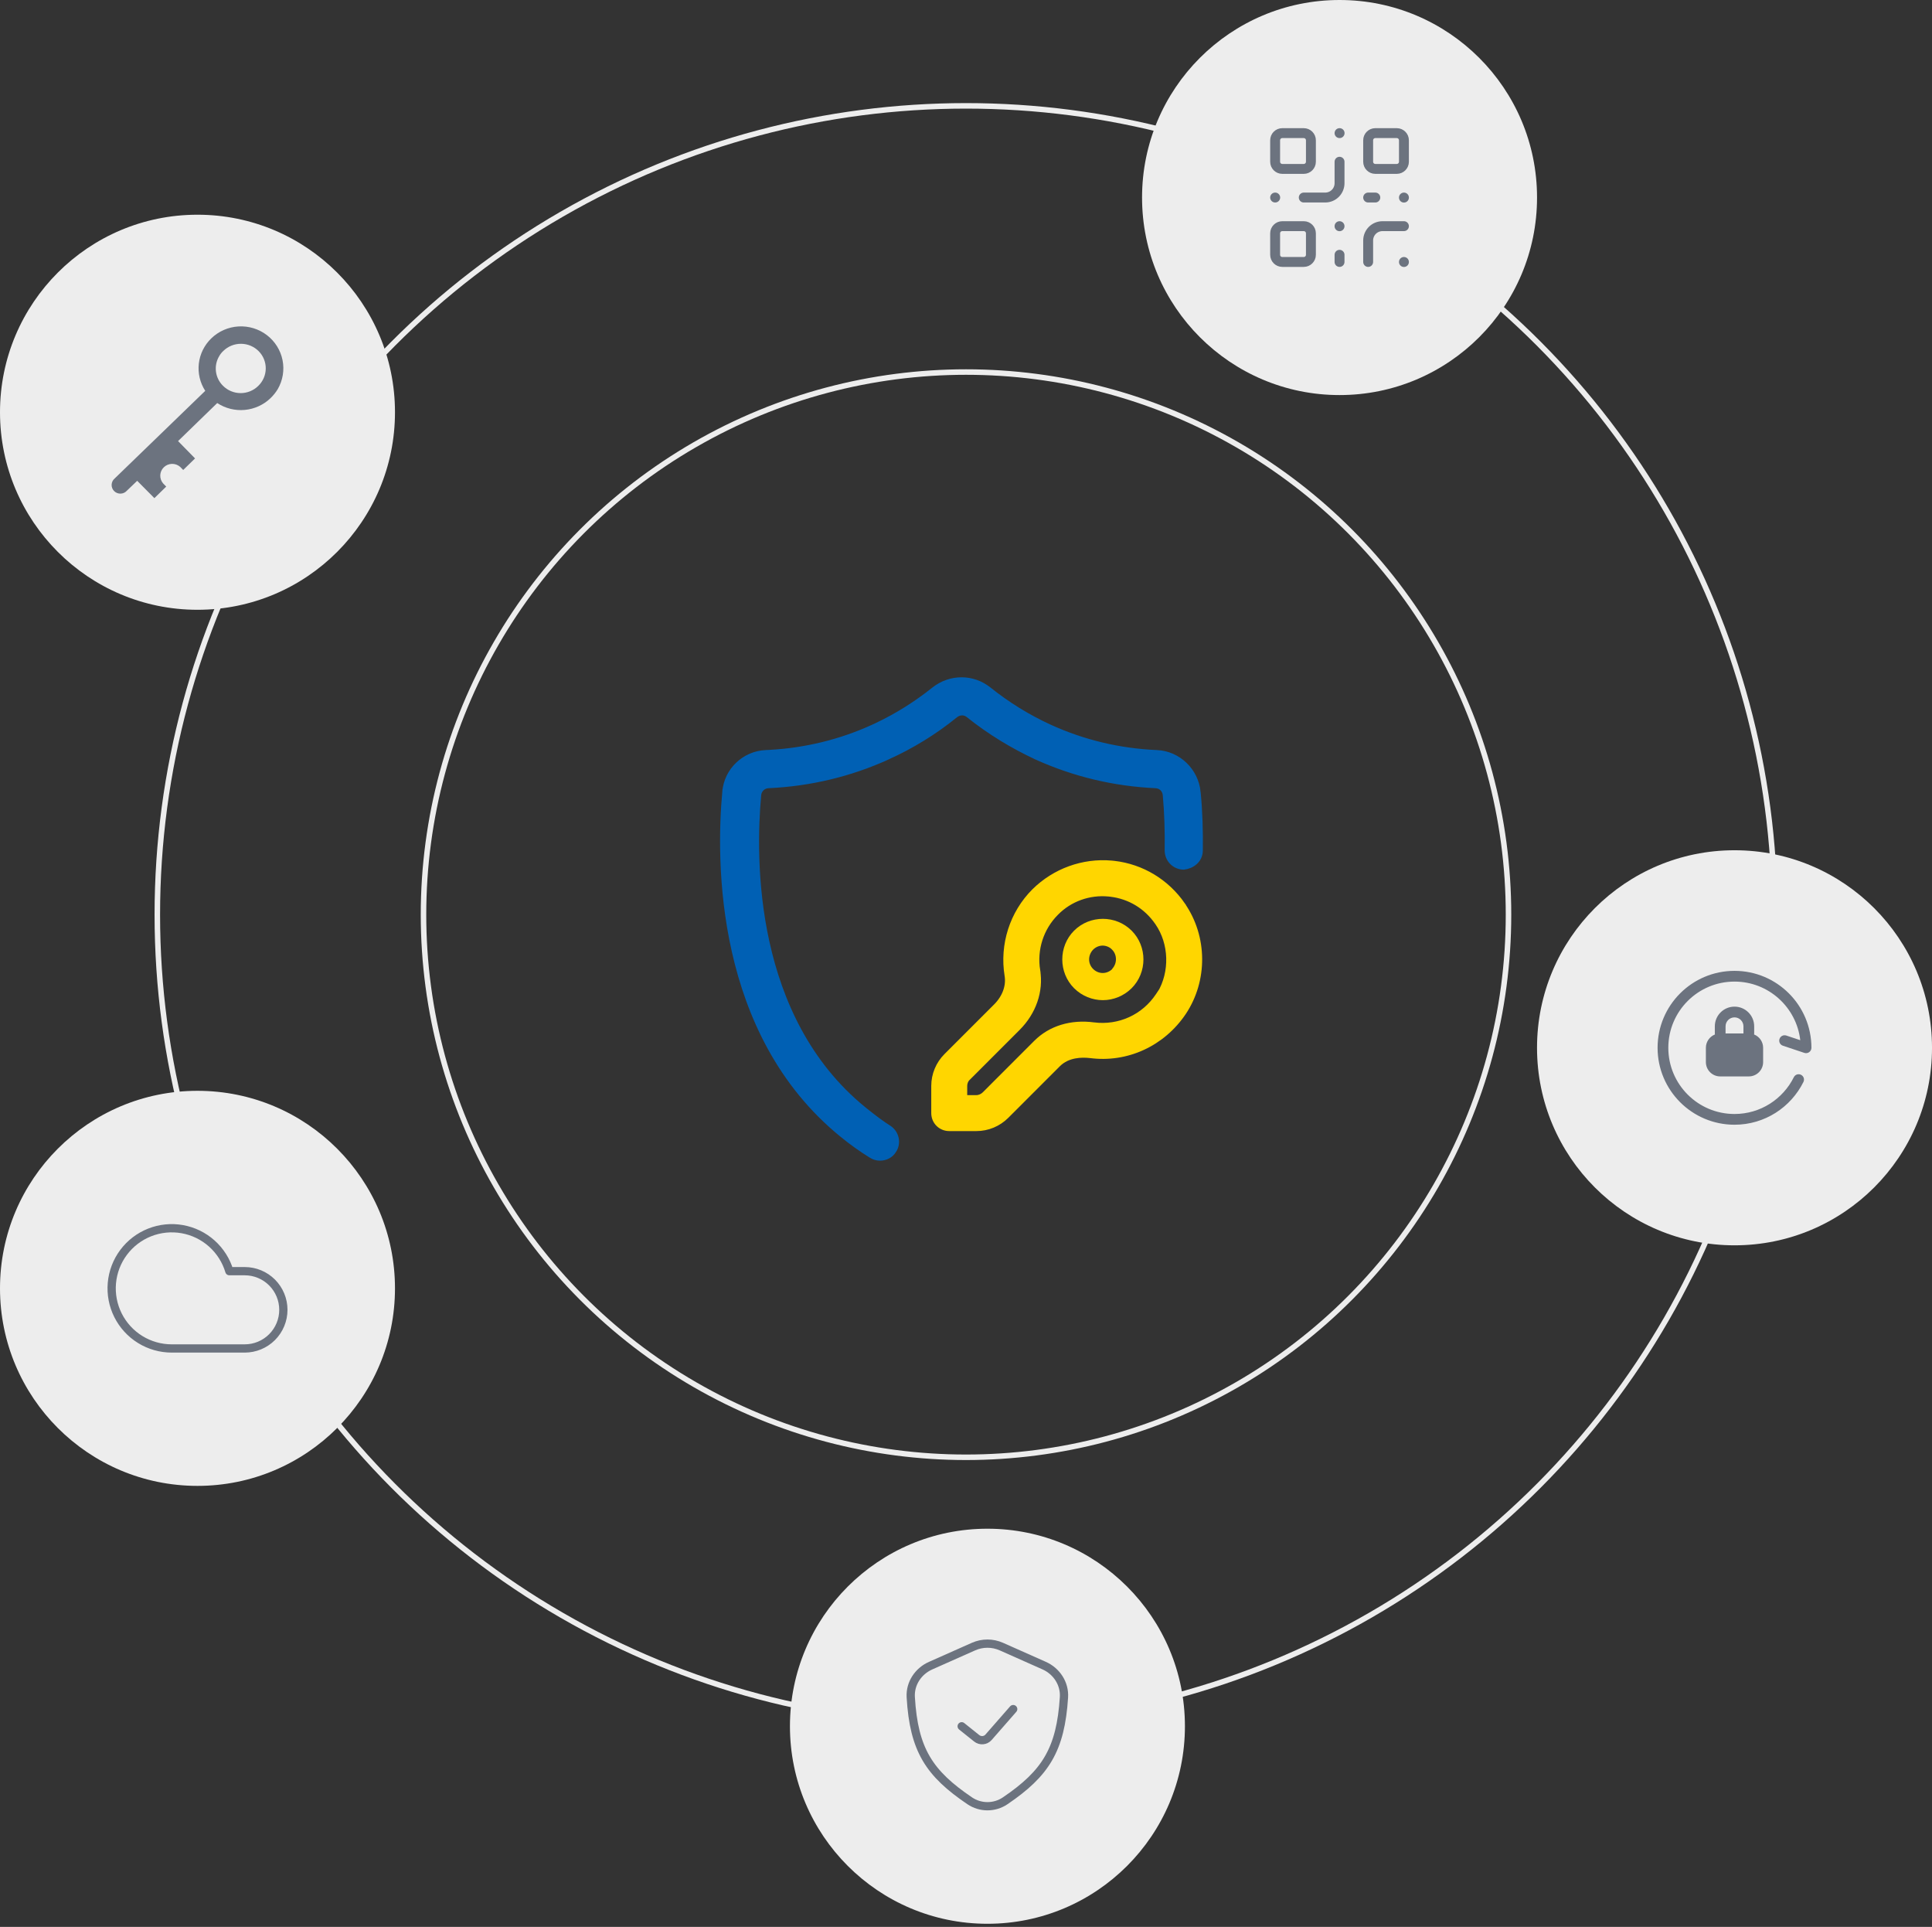
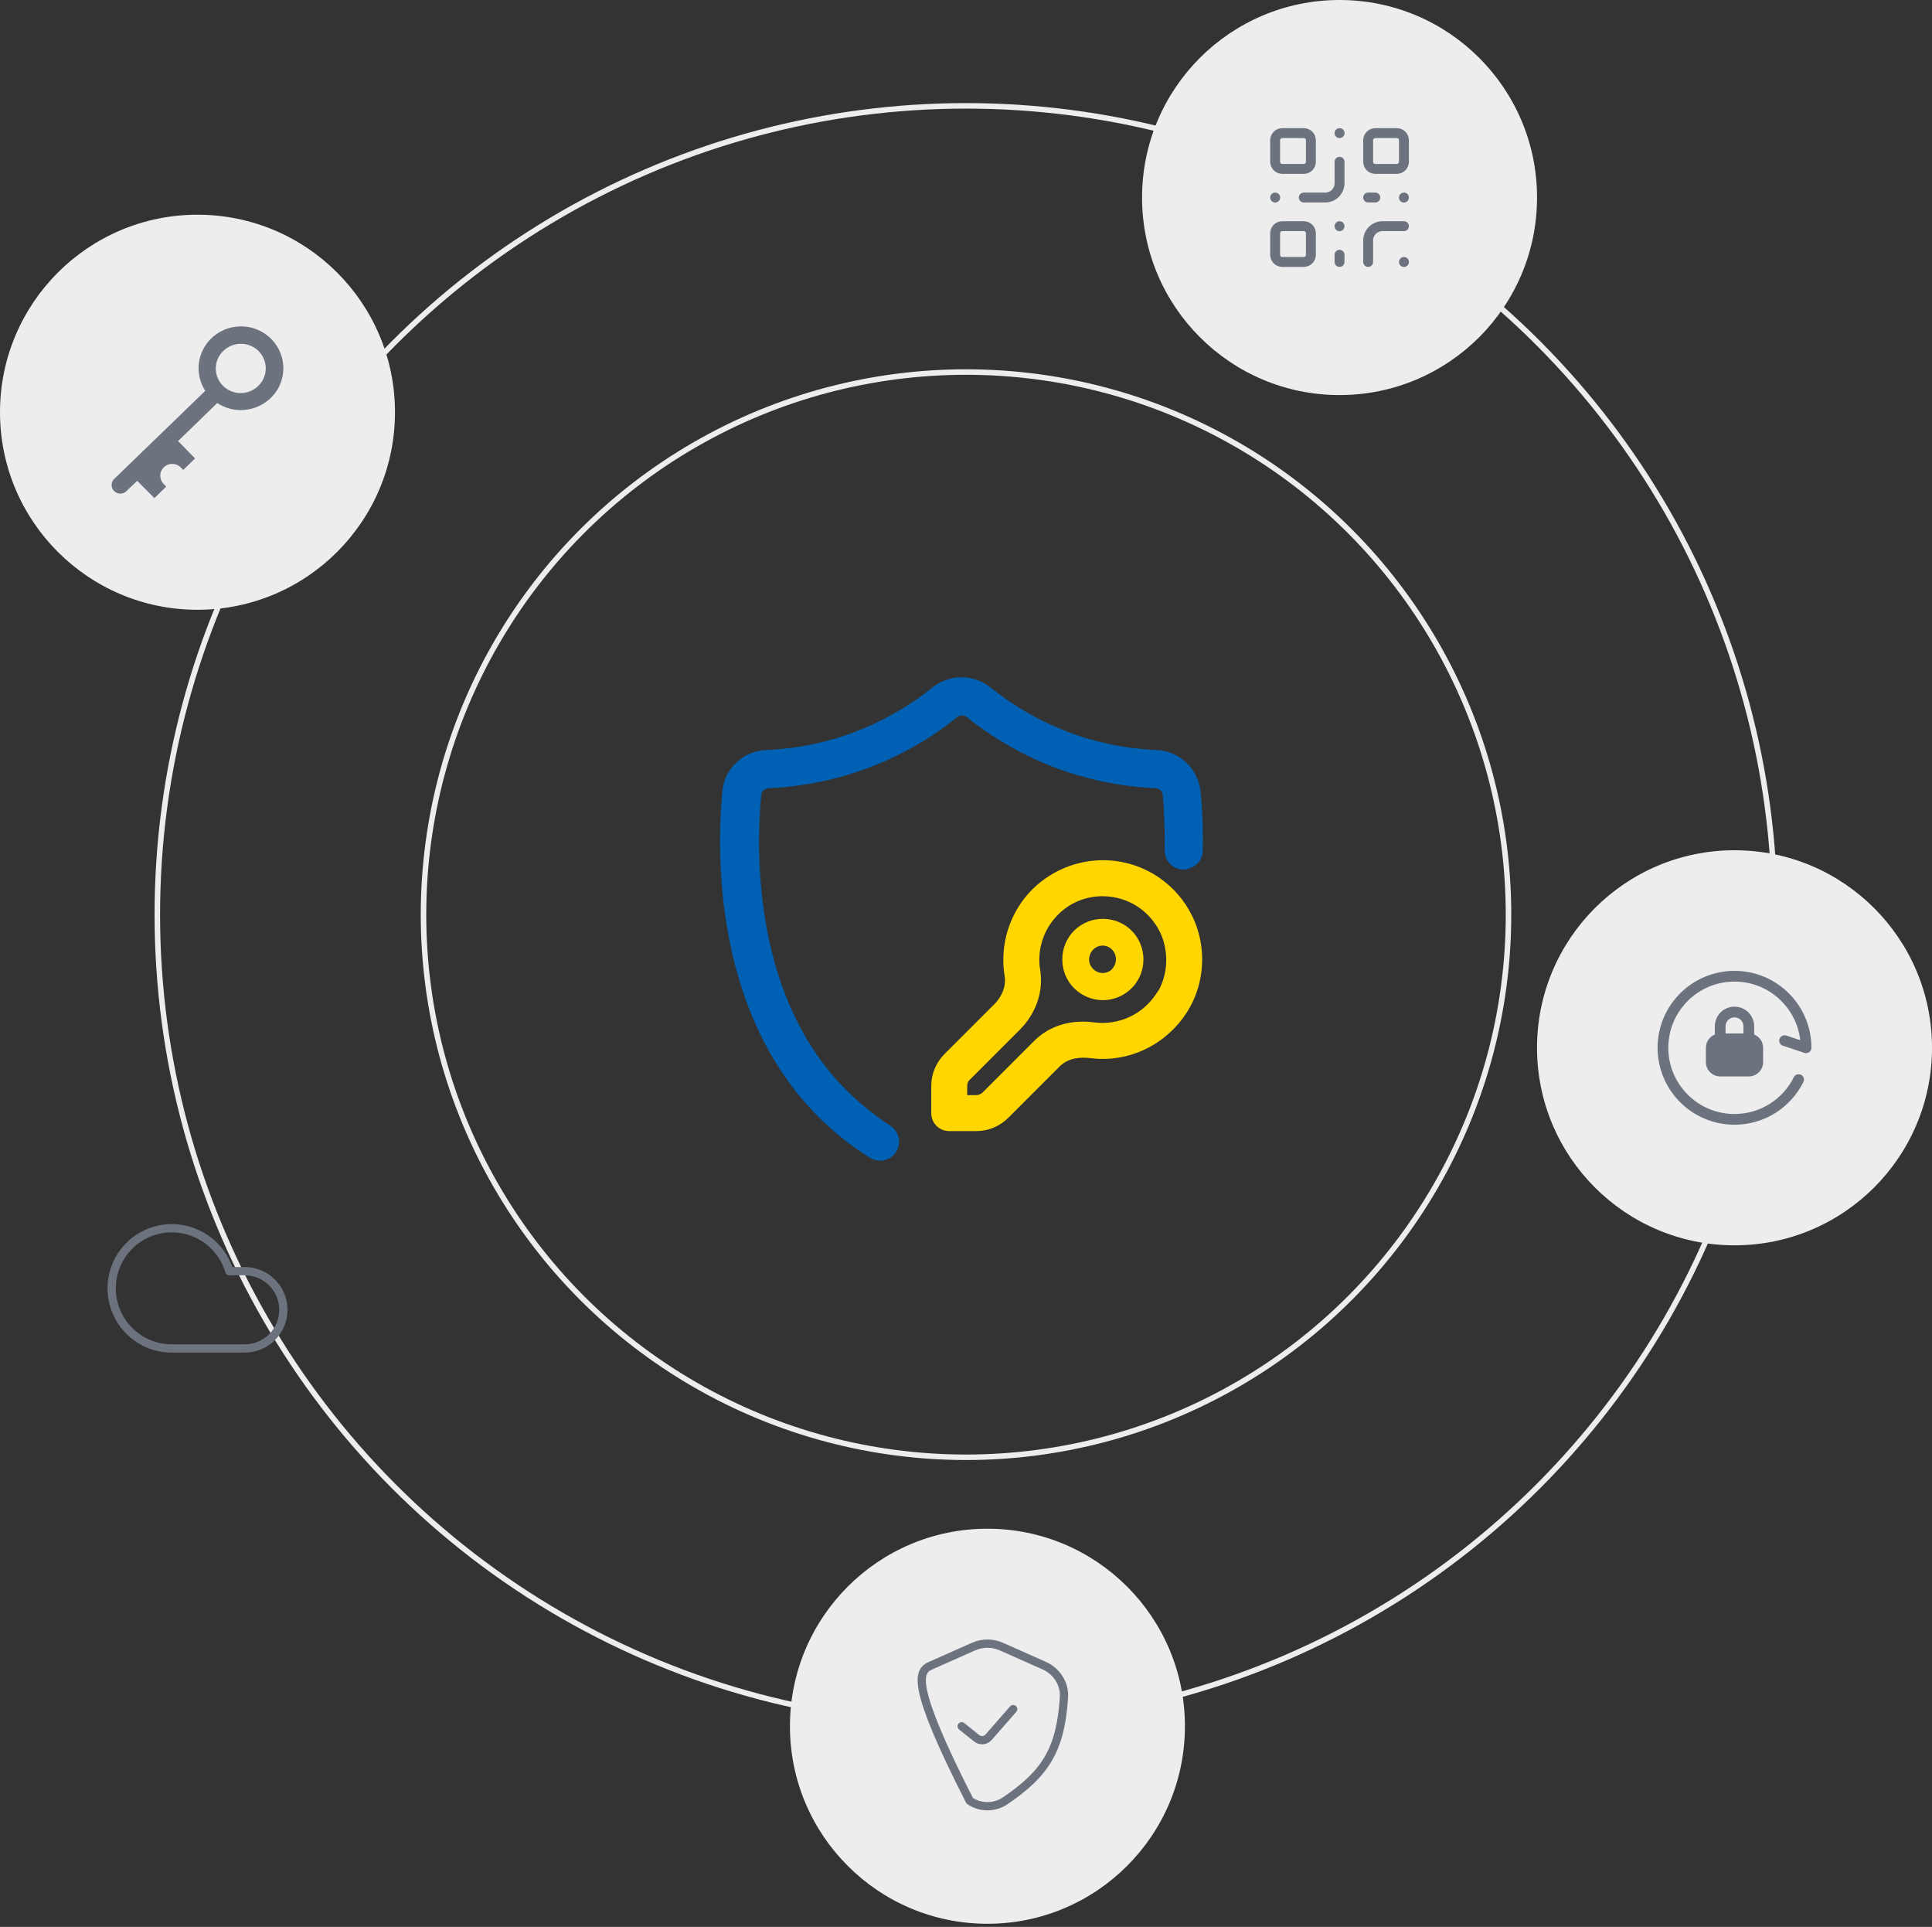
<svg xmlns="http://www.w3.org/2000/svg" width="351" height="350" viewBox="0 0 351 350" fill="none">
  <rect x="0" y="0" width="351" height="350" fill="#333333" stroke="none" />
  <circle cx="175.501" cy="166.147" r="146.92" stroke="#EDEDED" />
  <circle cx="175.501" cy="166.138" r="98.56" stroke="#EDEDED" />
  <circle cx="35.88" cy="74.88" r="35.88" fill="#EDEDED" />
  <path d="M38.386 61.463C37.123 62.684 36.324 64.299 36.123 66.035C35.923 67.771 36.335 69.522 37.288 70.993L20.851 86.892C20.682 87.03 20.545 87.201 20.447 87.394C20.349 87.588 20.292 87.799 20.28 88.015C20.269 88.231 20.303 88.447 20.38 88.649C20.457 88.852 20.576 89.036 20.729 89.191C20.881 89.346 21.065 89.467 21.268 89.549C21.471 89.63 21.688 89.668 21.907 89.662C22.125 89.656 22.34 89.605 22.538 89.513C22.735 89.42 22.912 89.288 23.055 89.125L24.925 87.332L28.047 90.481L30.198 88.383L29.638 87.808C29.28 87.394 29.093 86.862 29.116 86.318C29.139 85.775 29.369 85.259 29.761 84.877C30.152 84.495 30.676 84.273 31.226 84.258C31.776 84.242 32.312 84.434 32.725 84.794L33.285 85.365L35.436 83.267L32.35 80.118L39.466 73.209C40.936 74.176 42.696 74.617 44.454 74.458C46.212 74.299 47.863 73.551 49.131 72.337C49.642 71.847 50.087 71.295 50.454 70.692C51.381 69.097 51.693 67.223 51.332 65.418C50.97 63.612 49.96 61.998 48.489 60.872C47.017 59.746 45.183 59.186 43.325 59.294C41.468 59.403 39.714 60.173 38.386 61.463ZM46.993 63.783C47.409 64.203 47.737 64.699 47.958 65.245C48.179 65.79 48.289 66.373 48.281 66.961C48.273 67.548 48.148 68.128 47.913 68.668C47.677 69.207 47.336 69.695 46.909 70.103C46.486 70.519 45.985 70.848 45.433 71.071C44.881 71.294 44.29 71.407 43.694 71.403C43.098 71.399 42.509 71.278 41.961 71.047C41.412 70.817 40.915 70.481 40.498 70.06C39.803 69.367 39.359 68.465 39.236 67.497C39.112 66.528 39.316 65.546 39.815 64.704C40.016 64.342 40.275 64.015 40.582 63.735C41.006 63.322 41.508 62.995 42.06 62.774C42.612 62.553 43.202 62.441 43.797 62.446C44.393 62.45 44.981 62.571 45.53 62.8C46.078 63.029 46.575 63.364 46.993 63.783Z" fill="#6C737F" />
  <circle cx="315.122" cy="190.318" r="35.88" fill="#EDEDED" />
  <path d="M315.12 176.344C322.838 176.344 329.095 182.6 329.095 190.318C329.095 190.632 328.944 190.926 328.69 191.109C328.436 191.293 328.109 191.343 327.812 191.244L323.912 189.943C323.401 189.773 323.125 189.222 323.295 188.711C323.466 188.2 324.018 187.923 324.529 188.094L327.067 188.94C326.383 182.949 321.295 178.294 315.12 178.294C308.479 178.294 303.095 183.677 303.095 190.318C303.095 196.959 308.479 202.344 315.12 202.344C319.84 202.344 323.927 199.625 325.896 195.663C326.136 195.181 326.72 194.984 327.203 195.224C327.685 195.463 327.882 196.048 327.642 196.53C325.356 201.129 320.608 204.294 315.12 204.294C307.402 204.294 301.145 198.036 301.145 190.318C301.145 182.601 307.402 176.344 315.12 176.344ZM315.12 182.844C317.094 182.844 318.695 184.445 318.695 186.419V187.719C318.695 187.781 318.689 187.842 318.678 187.901C319.64 188.283 320.32 189.221 320.32 190.318V192.919C320.32 194.355 319.156 195.518 317.72 195.519H312.52C311.084 195.519 309.92 194.355 309.92 192.919V190.318C309.921 189.221 310.6 188.283 311.562 187.901C311.551 187.842 311.545 187.781 311.545 187.719V186.419C311.545 184.445 313.145 182.844 315.12 182.844ZM315.12 184.794C314.222 184.794 313.495 185.522 313.495 186.419V187.719H316.745V186.419C316.745 185.521 316.017 184.794 315.12 184.794Z" fill="#6C737F" />
  <circle cx="243.365" cy="35.88" r="35.88" fill="#EDEDED" />
  <path d="M255.063 41.08H251.163C250.474 41.08 249.812 41.354 249.325 41.841C248.837 42.329 248.563 42.99 248.563 43.68V47.58M255.063 47.58V47.593M243.363 29.38V33.28C243.363 33.969 243.089 34.631 242.602 35.118C242.114 35.606 241.453 35.88 240.763 35.88H236.863M231.663 35.88H231.676M243.363 24.18H243.376M243.363 41.08V41.093M248.563 35.88H249.863M255.063 35.88V35.893M243.363 47.58V46.28M232.963 24.18H236.863C237.581 24.18 238.163 24.762 238.163 25.48V29.38C238.163 30.098 237.581 30.68 236.863 30.68H232.963C232.245 30.68 231.663 30.098 231.663 29.38V25.48C231.663 24.762 232.245 24.18 232.963 24.18ZM249.863 24.18H253.763C254.481 24.18 255.063 24.762 255.063 25.48V29.38C255.063 30.098 254.481 30.68 253.763 30.68H249.863C249.145 30.68 248.563 30.098 248.563 29.38V25.48C248.563 24.762 249.145 24.18 249.863 24.18ZM232.963 41.08H236.863C237.581 41.08 238.163 41.662 238.163 42.38V46.28C238.163 46.998 237.581 47.58 236.863 47.58H232.963C232.245 47.58 231.663 46.998 231.663 46.28V42.38C231.663 41.662 232.245 41.08 232.963 41.08Z" stroke="#6C737F" stroke-width="1.8" stroke-linecap="round" stroke-linejoin="round" />
-   <circle cx="35.88" cy="234.013" r="35.88" fill="#EDEDED" />
  <path d="M44.461 244.934H31.201C29.176 244.933 27.191 244.37 25.468 243.306C23.744 242.242 22.351 240.72 21.443 238.91C20.535 237.1 20.148 235.073 20.326 233.056C20.503 231.038 21.239 229.11 22.449 227.487C23.66 225.863 25.297 224.608 27.18 223.862C29.063 223.116 31.116 222.908 33.11 223.261C35.104 223.615 36.96 224.516 38.472 225.864C39.983 227.212 41.09 228.953 41.669 230.894H44.461C46.323 230.894 48.108 231.633 49.425 232.95C50.741 234.266 51.481 236.052 51.481 237.914C51.481 239.776 50.741 241.561 49.425 242.878C48.108 244.194 46.323 244.934 44.461 244.934Z" stroke="#6C737F" stroke-width="1.5" stroke-linecap="round" stroke-linejoin="round" />
  <circle cx="179.394" cy="313.552" r="35.88" fill="#EDEDED" />
-   <path d="M174.715 313.558L177.449 315.746C178.101 316.267 179.048 316.183 179.598 315.555L184.075 310.438M169.064 302.55L176.861 299.085C178.474 298.368 180.316 298.368 181.929 299.085L189.695 302.536C191.966 303.545 193.457 305.814 193.297 308.294C192.687 317.806 189.967 322.107 182.616 327.096C180.676 328.412 178.116 328.409 176.175 327.094C168.846 322.133 166.025 317.892 165.464 308.26C165.321 305.797 166.809 303.552 169.064 302.55Z" stroke="#6C737F" stroke-width="1.5" stroke-linecap="round" stroke-linejoin="round" />
+   <path d="M174.715 313.558L177.449 315.746C178.101 316.267 179.048 316.183 179.598 315.555L184.075 310.438M169.064 302.55L176.861 299.085C178.474 298.368 180.316 298.368 181.929 299.085L189.695 302.536C191.966 303.545 193.457 305.814 193.297 308.294C192.687 317.806 189.967 322.107 182.616 327.096C180.676 328.412 178.116 328.409 176.175 327.094C165.321 305.797 166.809 303.552 169.064 302.55Z" stroke="#6C737F" stroke-width="1.5" stroke-linecap="round" stroke-linejoin="round" />
  <path d="M169.729 125.258C172.67 122.947 176.725 122.943 179.621 125.26C183.041 127.996 186.754 130.293 190.71 132.1C196.814 134.883 203.359 136.446 210.149 136.739H210.148C214.053 136.898 217.26 140.006 217.628 143.897H217.627C217.974 147.372 218.074 150.942 218.024 154.554V154.564C217.964 156.266 216.562 157.294 215.064 157.46L215.028 157.464L214.991 157.463C213.339 157.404 212.093 156.095 212.093 154.448V154.44H212.094C212.143 151.052 212.044 147.667 211.75 144.434V144.429C211.671 143.437 210.929 142.708 209.96 142.669H209.957C202.399 142.321 195.137 140.581 188.323 137.497L188.318 137.495V137.494C183.946 135.457 179.769 132.922 175.987 129.887L175.98 129.881C175.283 129.3 174.314 129.29 173.554 129.89C169.772 132.974 165.595 135.509 161.222 137.497V137.496C154.456 140.58 147.144 142.321 139.587 142.669H139.585C138.651 142.708 137.871 143.451 137.794 144.381V144.386C137.254 150.225 136.925 160.375 139.295 171.143C141.665 181.908 146.725 193.255 156.938 201.544L158.04 202.419C159.135 203.28 160.228 204.1 161.428 204.863L161.557 204.948C162.861 205.857 163.235 207.615 162.379 208.946L162.38 208.947C161.836 209.853 160.875 210.323 159.88 210.323C159.282 210.323 158.747 210.143 158.284 209.854V209.853C156.442 208.707 154.699 207.463 153.055 206.118V206.117C141.7 196.903 136.085 184.461 133.449 172.778C130.814 161.097 131.149 150.142 131.719 143.851H131.72C132.038 139.95 135.251 136.898 139.148 136.739L139.789 136.708C146.397 136.347 152.723 134.796 158.637 132.1L159.376 131.755C163.056 130.004 166.519 127.825 169.726 125.26L169.729 125.258Z" fill="#0060B4" stroke="#0060B4" />
  <path d="M187.854 161.808C191.586 158.126 196.731 156.26 201.927 156.714L202.417 156.764C207.47 157.344 212.013 160.081 214.944 164.331L214.933 164.34C218.981 170.19 219.019 178.076 215.095 183.962L215.094 183.963C211.267 189.654 204.715 192.684 198.005 191.78V191.781C196.592 191.635 194.049 191.607 192.264 193.392L182.895 202.761C181.44 204.216 179.465 205.048 177.385 205.048H172.455C170.853 205.048 169.589 203.784 169.588 202.183V197.251C169.588 195.171 170.421 193.196 171.875 191.741L180.899 182.718C182.501 181.116 183.228 179.072 182.909 177.2L182.908 177.196C182 171.598 183.815 165.846 187.852 161.81L187.854 161.808ZM201.412 162.441C197.88 162.107 194.399 163.349 191.921 165.874L191.918 165.877C189.2 168.596 187.959 172.461 188.58 176.279H188.579C189.193 180.018 187.859 183.891 184.966 186.784L175.935 195.815L175.927 195.822C175.529 196.181 175.32 196.709 175.32 197.251V199.316H177.385C177.909 199.316 178.452 199.071 178.829 198.694L188.198 189.325C190.812 186.711 194.588 185.549 198.736 186.104H198.737C203.321 186.678 207.759 184.674 210.337 180.807L210.608 180.4L210.646 180.438C212.951 176.568 212.817 171.369 210.243 167.646L210.242 167.645C208.205 164.682 205.188 162.89 201.746 162.478L201.412 162.441Z" fill="#FFD600" stroke="#FFD600" stroke-width="0.8" />
  <path d="M195.137 169.043C192.277 171.903 192.277 176.637 195.137 179.497C196.567 180.927 198.49 181.667 200.364 181.667C202.238 181.667 204.161 180.927 205.591 179.497C208.451 176.637 208.451 171.903 205.591 169.043C202.731 166.183 197.997 166.183 195.137 169.043ZM202.09 175.996C201.104 176.982 199.575 176.982 198.589 175.996C197.603 175.01 197.652 173.481 198.589 172.495C199.082 172.002 199.723 171.756 200.315 171.756C200.907 171.756 201.597 172.002 202.041 172.495C202.978 173.432 202.978 175.01 202.041 175.996H202.09Z" fill="#FFD600" />
</svg>